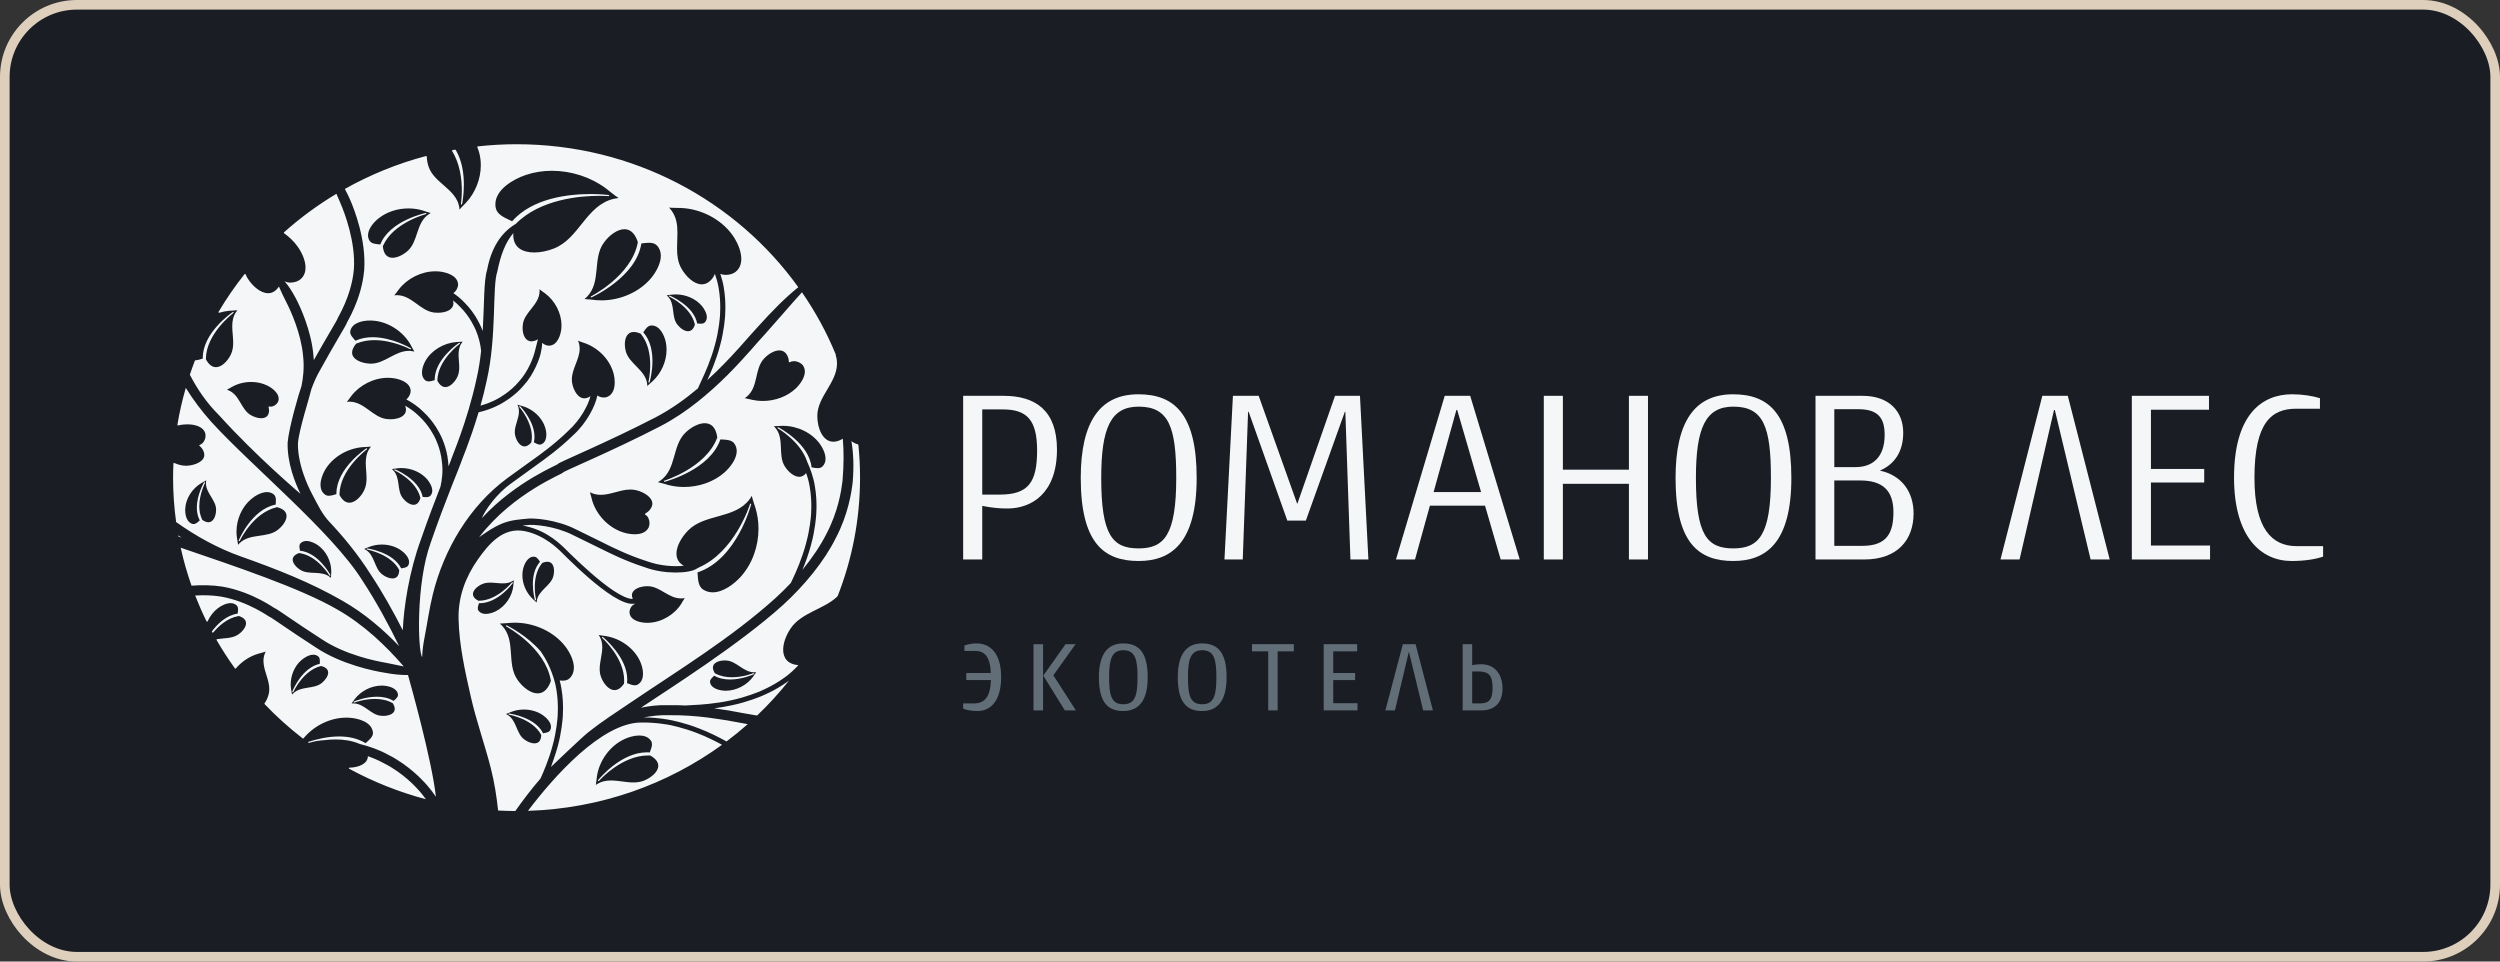
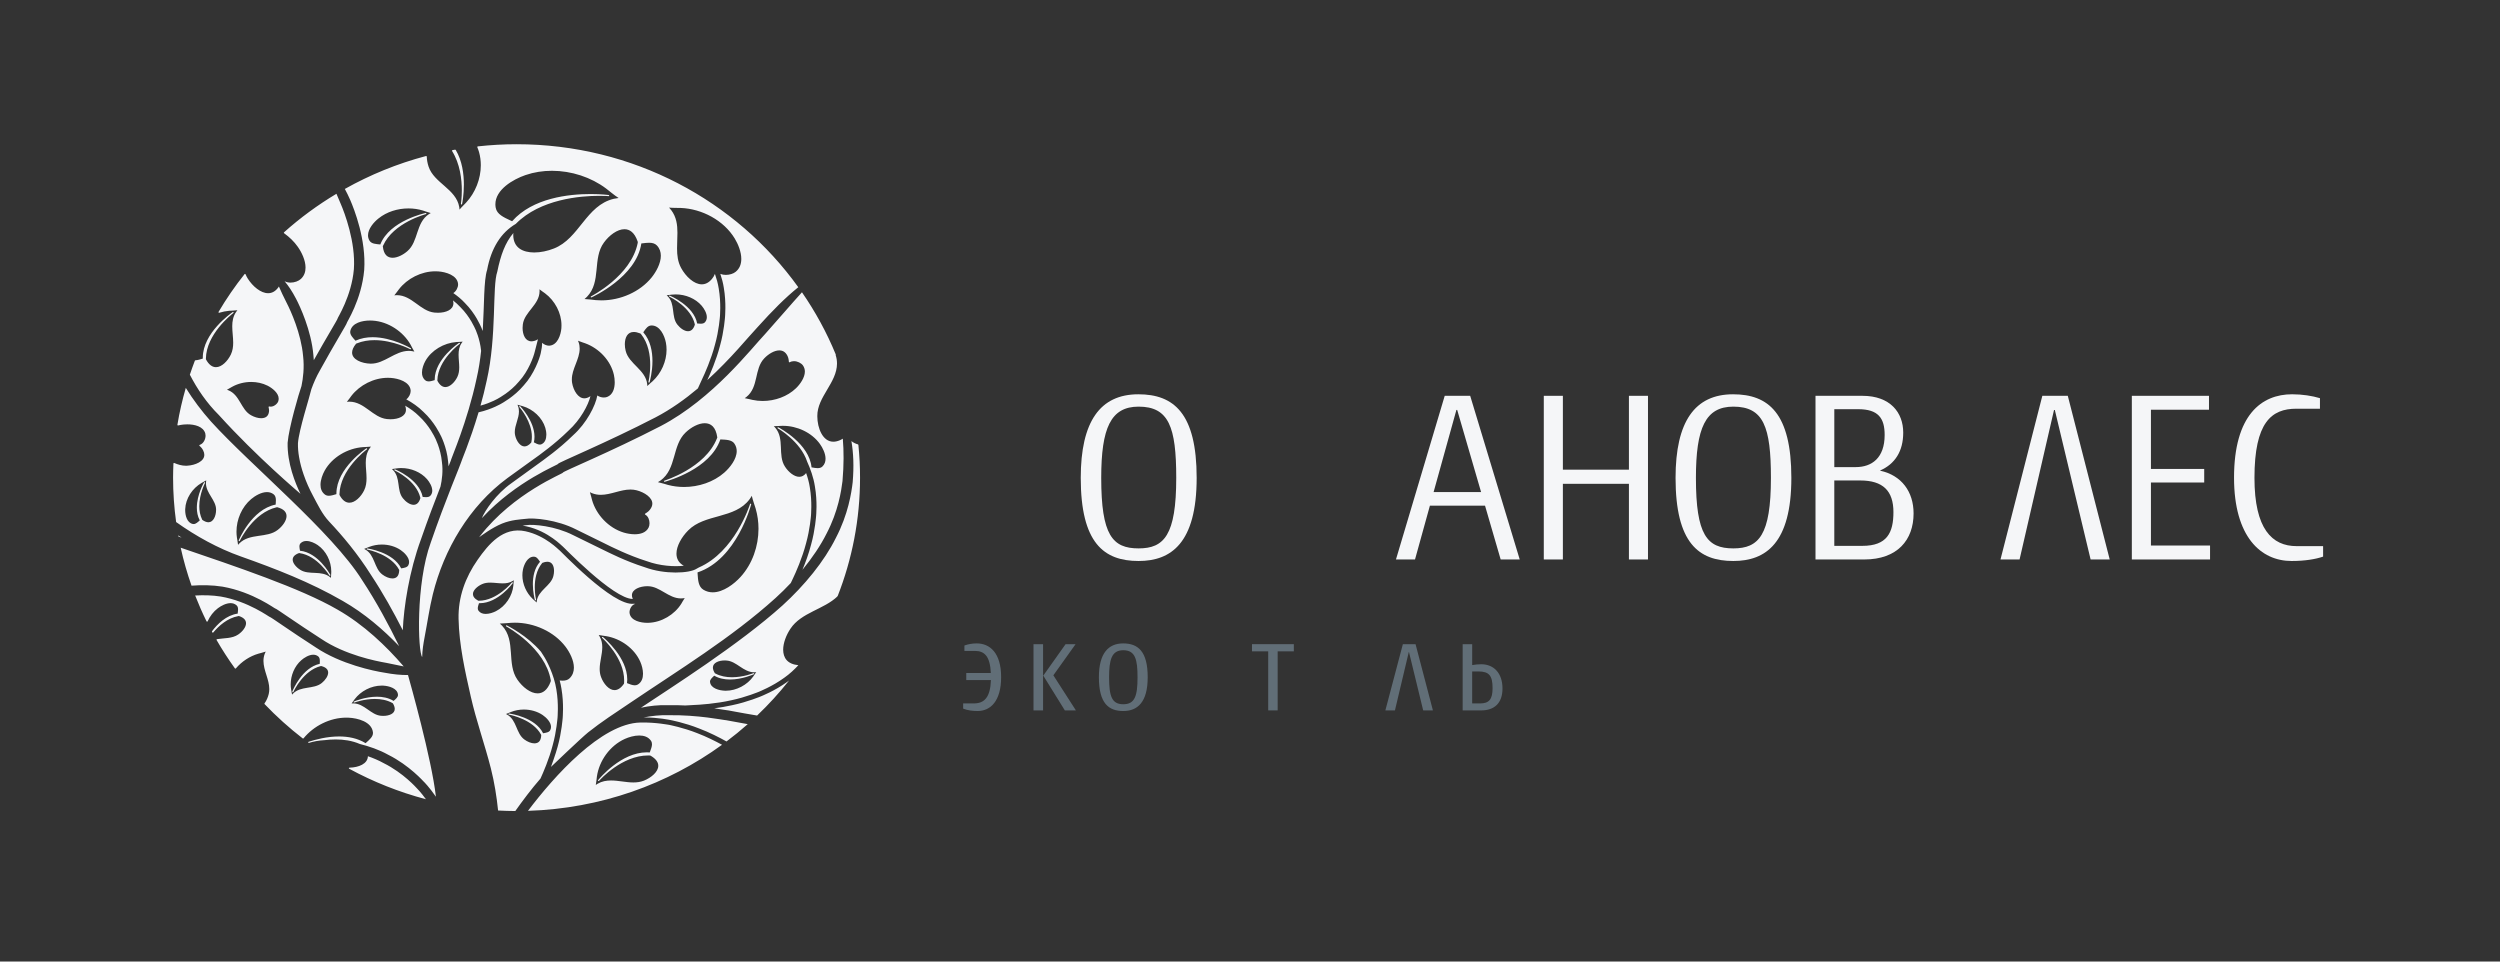
<svg xmlns="http://www.w3.org/2000/svg" width="260" height="100" viewBox="0 0 260 100" fill="none">
  <rect x="0" y="0" width="260" height="100" fill="#333333" stroke="none" />
-   <rect x="0.5" y="0.5" width="259" height="99" rx="7.5" fill="#1A1D24" stroke="#DECFBC" />
  <path d="M100.168 73.155H101.275C102.368 73.155 102.99 72.538 103.057 70.73H100.492V69.993H103.046C102.968 68.238 102.377 67.695 101.397 67.695H100.3V67.131C100.69 66.994 101.115 66.914 101.575 66.914C102.925 66.914 104.118 67.87 104.118 70.424C104.118 72.938 102.99 73.945 101.676 73.945C101.184 73.945 100.646 73.89 100.168 73.697V73.155Z" fill="#616E77" />
  <path d="M107.484 73.881V66.994H108.479V73.881H107.484ZM110.743 73.881L108.501 70.265L110.82 66.994H111.86L109.548 70.232L111.893 73.881H110.743Z" fill="#616E77" />
  <path d="M116.821 73.946C115.311 73.946 114.285 73.167 114.285 70.436C114.285 67.944 115.267 66.915 116.809 66.915C118.347 66.915 119.361 67.73 119.361 70.436C119.36 73.048 118.292 73.946 116.821 73.946ZM116.821 67.623C115.591 67.623 115.346 68.639 115.346 70.448C115.346 72.399 115.625 73.242 116.821 73.242C118.015 73.242 118.304 72.399 118.304 70.448C118.304 68.628 118.09 67.623 116.821 67.623Z" fill="#616E77" />
-   <path d="M125.024 73.946C123.515 73.946 122.488 73.167 122.488 70.436C122.488 67.944 123.468 66.915 125.009 66.915C126.55 66.915 127.567 67.73 127.567 70.436C127.566 73.048 126.493 73.946 125.024 73.946ZM125.024 67.623C123.792 67.623 123.546 68.639 123.546 70.448C123.546 72.399 123.825 73.242 125.024 73.242C126.215 73.242 126.505 72.399 126.505 70.448C126.505 68.628 126.291 67.623 125.024 67.623Z" fill="#616E77" />
  <path d="M132.876 67.74V73.881H131.894V67.74H130.207V66.994H134.559V67.74H132.876Z" fill="#616E77" />
-   <path d="M137.664 73.881V66.994H141.144V67.74H138.656V69.992H140.932V70.729H138.656V73.132H141.179V73.88H137.664V73.881Z" fill="#616E77" />
  <path d="M145.898 66.994H147.217L149.023 73.881H148.011L146.535 67.816H146.513L145.073 73.881H144.078L145.898 66.994Z" fill="#616E77" />
  <path d="M154.056 73.881H152.117V66.994H153.107V69.17C153.432 69.115 153.722 69.082 154.045 69.082C155.365 69.082 156.259 70.013 156.259 71.608C156.256 73.155 155.385 73.881 154.056 73.881ZM153.755 69.83H153.106V73.156H153.943C154.858 73.156 155.228 72.733 155.228 71.565C155.228 70.274 154.871 69.83 153.755 69.83Z" fill="#616E77" />
  <path d="M69.609 75.389C69.612 75.396 68.184 75.106 66.597 75.142C62.54 75.236 57.645 80.707 54.909 84.328C62.469 84.089 69.429 81.569 75.093 77.457C74.397 77.08 73.451 76.604 72.517 76.25C71.034 75.659 69.604 75.394 69.609 75.389ZM66.966 81.188C66.61 81.328 66.244 81.375 65.87 81.375C65.104 81.375 64.315 81.17 63.545 81.17C63.069 81.17 62.602 81.248 62.156 81.509C62.092 81.547 62.029 81.59 61.962 81.635C62.023 81.347 62.055 80.873 62.076 80.774C62.306 79.134 63.422 77.551 64.982 76.847C65.394 76.661 65.96 76.491 66.485 76.491C66.968 76.493 67.411 76.631 67.691 77.025C67.774 77.143 67.807 77.266 67.807 77.403C67.807 77.641 67.701 77.912 67.606 78.171C67.601 78.186 67.586 78.224 67.576 78.254C67.471 78.244 67.367 78.242 67.264 78.242C64.605 78.247 62.38 80.923 62.215 81.123C62.208 81.128 62.205 81.133 62.205 81.133C62.205 81.135 62.205 81.135 62.205 81.135C62.182 81.161 62.188 81.198 62.213 81.219C62.239 81.239 62.28 81.236 62.301 81.209C62.301 81.209 62.301 81.209 62.304 81.207C62.304 81.207 62.304 81.207 62.307 81.204C62.434 81.053 64.703 78.564 67.411 78.568C67.463 78.568 67.513 78.569 67.566 78.571C67.62 78.577 67.641 78.579 67.688 78.606C68.254 78.944 68.461 79.3 68.461 79.639C68.468 80.26 67.734 80.881 66.966 81.188ZM35.655 62.503C37.906 63.788 39.871 65.489 41.512 67.2C40.448 65.008 39.139 62.574 37.669 60.346C34.537 55.336 26.035 48.352 21.939 43.833C20.981 42.763 20.084 41.574 19.323 40.34C18.961 41.593 18.664 42.871 18.45 44.177C18.448 44.196 18.455 44.218 18.47 44.232C18.484 44.247 18.506 44.252 18.527 44.247C18.711 44.201 18.899 44.171 19.087 44.151C19.209 44.139 19.339 44.132 19.474 44.132C20.235 44.13 21.147 44.347 21.352 45.083C21.37 45.149 21.378 45.221 21.378 45.303C21.381 45.678 21.163 46.142 20.77 46.268C20.75 46.275 20.734 46.291 20.731 46.31C20.726 46.332 20.734 46.353 20.748 46.367C20.748 46.367 20.823 46.435 20.892 46.502C20.987 46.601 21.062 46.707 21.125 46.833C21.211 47.004 21.249 47.157 21.249 47.3C21.261 47.973 20.323 48.389 19.453 48.434C19.418 48.437 19.376 48.437 19.336 48.437C18.909 48.437 18.51 48.317 18.125 48.151C18.104 48.142 18.083 48.145 18.065 48.156C18.048 48.167 18.039 48.183 18.037 48.205C18.017 48.691 18 49.181 18 49.675C18 51.24 18.11 52.781 18.317 54.293C20.386 55.77 22.693 57.037 25.015 57.859C28.687 59.162 32.283 60.552 35.655 62.503ZM31.111 57.514L31.145 57.524C33.013 57.78 34.25 59.848 34.252 59.848C34.269 59.877 34.306 59.886 34.335 59.871C34.365 59.855 34.377 59.819 34.362 59.79C34.362 59.79 34.359 59.79 34.359 59.788C34.359 59.788 34.359 59.788 34.356 59.785C34.29 59.666 33.079 57.47 31.199 57.275C31.174 57.126 31.139 56.975 31.139 56.838C31.142 56.699 31.171 56.581 31.267 56.491C31.438 56.326 31.643 56.262 31.869 56.262C32.276 56.262 32.737 56.48 33.039 56.687C33.923 57.297 34.452 58.379 34.452 59.428C34.452 59.476 34.449 59.526 34.449 59.575C34.444 59.629 34.42 59.91 34.417 60.104C34.39 60.078 34.364 60.056 34.339 60.031C33.434 59.279 32.136 59.842 31.23 59.264C30.807 59.001 30.436 58.569 30.44 58.203C30.442 57.942 30.61 57.694 31.111 57.514ZM22.472 53.029C22.472 53.655 22.192 54.315 21.677 54.317C21.502 54.317 21.291 54.245 21.042 54.069L21.019 54.026C20.807 53.583 20.726 53.106 20.726 52.645C20.726 51.376 21.323 50.232 21.323 50.23C21.339 50.201 21.327 50.165 21.298 50.15C21.268 50.133 21.23 50.145 21.215 50.175C21.212 50.177 20.471 51.452 20.471 52.799C20.471 53.245 20.552 53.705 20.777 54.119C20.57 54.305 20.363 54.506 20.14 54.501C20.115 54.501 20.084 54.499 20.057 54.494C19.445 54.377 19.256 53.6 19.259 53.036C19.259 53.005 19.259 52.973 19.261 52.947C19.303 51.843 20.008 50.773 20.978 50.219C21.032 50.181 21.278 50.066 21.452 49.955C21.443 49.991 21.438 50.025 21.433 50.059C21.424 50.131 21.419 50.2 21.419 50.269C21.428 51.302 22.472 52.016 22.474 53.005C22.474 53.009 22.472 53.016 22.472 53.029ZM24.884 56.523C24.842 56.568 24.798 56.613 24.758 56.664C24.731 56.41 24.65 55.995 24.641 55.923C24.609 55.712 24.594 55.503 24.594 55.293C24.594 54.03 25.14 52.732 26.122 51.905C26.528 51.563 27.177 51.178 27.762 51.178H27.767C28.015 51.178 28.251 51.246 28.463 51.412C28.648 51.56 28.693 51.784 28.693 52.04C28.693 52.181 28.678 52.332 28.67 52.477C26.146 52.972 24.833 56.195 24.828 56.198C24.812 56.228 24.83 56.262 24.86 56.276C24.89 56.288 24.926 56.274 24.94 56.245C24.94 56.245 24.94 56.245 24.943 56.243C24.943 56.243 24.943 56.24 24.945 56.236C25.028 56.052 26.38 53.328 28.747 52.762L28.825 52.749C29.547 52.938 29.797 53.284 29.8 53.671C29.802 54.153 29.384 54.728 28.885 55.109C27.755 55.995 25.965 55.419 24.884 56.523L24.928 56.563L24.884 56.523ZM43.334 81.96C43.342 81.973 41.958 80.384 39.898 79.365C39.376 79.074 38.817 78.84 38.262 78.648C38.241 79.439 37.311 79.814 36.341 79.838C36.313 79.838 36.288 79.855 36.283 79.884C36.274 79.908 36.288 79.936 36.312 79.948C38.805 81.304 41.481 82.374 44.296 83.121C43.767 82.389 43.334 81.952 43.334 81.96ZM79.145 72.416C79.15 72.412 77.766 73.004 76.154 73.339C75.529 73.481 74.88 73.587 74.282 73.663C75.055 73.773 75.523 73.864 75.523 73.852C75.531 73.827 76.886 74.112 78.738 74.416C79.933 73.278 81.044 72.06 82.066 70.77C82.006 70.816 81.95 70.863 81.888 70.904C80.552 71.874 79.14 72.412 79.145 72.416ZM69.5 74.381C68.626 74.356 67.762 74.454 66.952 74.613C68.456 74.606 69.719 74.887 69.714 74.881C69.712 74.883 71.196 75.155 72.72 75.767C73.78 76.165 74.836 76.708 75.557 77.112C76.317 76.54 77.055 75.94 77.765 75.311C76.317 75.059 75.345 74.856 75.345 74.881C75.348 74.903 72.555 74.329 69.5 74.381ZM48.029 19.8C48.029 20.581 47.946 21.128 47.936 21.194C47.936 21.196 47.936 21.196 47.936 21.196C47.936 21.198 47.933 21.198 47.936 21.198C47.928 21.232 47.953 21.264 47.985 21.268C47.987 21.271 47.992 21.271 47.995 21.271C48.024 21.271 48.048 21.248 48.057 21.223V21.219C48.057 21.219 48.059 21.214 48.059 21.207C48.084 21.096 48.243 20.272 48.243 19.2C48.243 18.096 48.07 16.725 47.396 15.592L47.332 15.564C47.24 15.582 47.149 15.594 47.055 15.613C47.036 15.616 47.018 15.629 47.011 15.647C47.004 15.664 47.004 15.685 47.014 15.702C47.849 17.036 48.029 18.664 48.029 19.8ZM30.969 25.665C31.366 26.224 31.779 27.07 31.776 27.831C31.776 28.271 31.643 28.683 31.293 29.009C31.06 29.23 30.632 29.392 30.21 29.392C29.996 29.389 29.784 29.344 29.599 29.25C30.013 29.741 30.386 30.3 30.783 31.061C31.203 31.854 32.373 34.379 32.592 36.923C32.614 37.104 32.627 37.282 32.636 37.457C33.968 35.069 35.16 33.143 35.112 33.117C35.066 33.119 36.569 30.801 36.804 27.991C36.999 25.174 35.834 22.121 35.428 21.183C35.265 20.81 35.124 20.473 34.99 20.152C33.04 21.321 31.211 22.661 29.536 24.162C29.52 24.174 29.512 24.19 29.515 24.209C29.515 24.227 29.525 24.242 29.541 24.252C30.092 24.65 30.586 25.117 30.969 25.665ZM37.878 28.071C37.601 31.215 36.003 33.6 36.066 33.594C36.116 33.623 34.668 35.972 33.27 38.525C32.912 39.146 32.624 39.806 32.385 40.464C32.219 41.236 31.089 44.698 30.988 46.084C30.975 46.566 31.019 47.056 31.104 47.537C31.208 48.156 31.373 48.762 31.58 49.357C31.84 50.118 32.17 50.85 32.55 51.559C33.049 52.489 33.504 53.473 34.24 54.252C35.611 55.705 37.201 57.594 38.582 59.79C39.816 61.653 40.931 63.656 41.891 65.548C41.986 63.141 42.562 59.396 43.778 56.097C44.49 54.038 45.227 52.098 45.811 50.609C45.967 49.916 46.09 48.976 45.962 48.077C45.84 46.643 45.214 45.463 45.214 45.476C45.214 45.483 44.663 44.266 43.584 43.28C43.15 42.84 42.63 42.477 42.132 42.187C42.144 42.218 42.158 42.25 42.169 42.286C42.204 42.406 42.22 42.515 42.22 42.615C42.22 43.293 41.437 43.601 40.613 43.604C40.487 43.604 40.362 43.594 40.238 43.582C38.772 43.422 37.916 41.785 36.344 41.774C36.319 41.774 36.297 41.774 36.274 41.776C36.208 41.776 36.145 41.781 36.076 41.791C36.257 41.583 36.487 41.234 36.548 41.165C37.415 40.043 38.88 39.291 40.34 39.291C40.438 39.291 40.537 39.295 40.637 39.302C41.435 39.356 42.626 39.704 42.707 40.6C42.709 40.62 42.709 40.64 42.709 40.663C42.709 40.954 42.534 41.33 42.254 41.532C42.849 41.858 43.502 42.294 44.036 42.834C45.195 43.899 45.792 45.214 45.789 45.204C45.792 45.192 46.472 46.467 46.606 48.013C46.626 48.173 46.641 48.335 46.648 48.497C46.84 48.03 46.943 47.765 46.93 47.76C46.894 47.747 48.609 43.859 49.564 39.372C49.783 38.431 49.933 37.456 50.036 36.491C49.91 35.203 49.416 34.176 49.413 34.185C49.413 34.199 48.912 32.96 47.872 31.934C47.641 31.682 47.38 31.45 47.111 31.242C47.138 31.347 47.155 31.448 47.155 31.538C47.153 32.218 46.373 32.525 45.547 32.527C45.421 32.527 45.296 32.52 45.173 32.508C43.704 32.348 42.849 30.708 41.278 30.697C41.255 30.7 41.234 30.697 41.211 30.7C41.144 30.702 41.079 30.707 41.009 30.716C41.191 30.509 41.422 30.16 41.485 30.091C42.351 28.966 43.815 28.214 45.278 28.216C45.377 28.216 45.472 28.218 45.571 28.226L45.579 28.166L45.574 28.226C46.365 28.278 47.559 28.629 47.639 29.526C47.639 29.548 47.641 29.568 47.641 29.593C47.641 29.894 47.45 30.288 47.144 30.481C47.563 30.773 47.985 31.112 48.343 31.503C49.46 32.615 50.001 33.95 50.001 33.941C50.001 33.936 50.09 34.115 50.204 34.423C50.371 31.635 50.301 29.172 50.661 28.067C51.082 25.798 52.106 24.187 53.643 23.282C56.188 20.692 60.402 20.367 62.308 20.367H62.318C62.863 20.367 63.218 20.392 63.283 20.398C63.288 20.401 63.29 20.401 63.29 20.401C63.293 20.401 63.293 20.401 63.293 20.401C63.325 20.403 63.354 20.378 63.36 20.347C63.362 20.314 63.339 20.285 63.305 20.281C63.303 20.281 62.55 20.18 61.425 20.18C59.164 20.182 55.402 20.576 53.26 23.009C53.209 22.983 53.122 22.944 53.084 22.928C52.405 22.61 51.673 22.287 51.554 21.605C51.531 21.485 51.52 21.366 51.52 21.251C51.512 19.732 53.346 18.652 54.655 18.206C55.534 17.904 56.466 17.762 57.402 17.762C59.428 17.762 61.473 18.43 63.046 19.616C63.192 19.718 63.93 20.344 64.336 20.592C64.157 20.612 63.991 20.64 63.828 20.676C60.942 21.366 60.245 24.814 57.604 25.845C56.959 26.101 56.228 26.258 55.557 26.258C54.355 26.251 53.383 25.767 53.378 24.427C53.378 24.366 53.388 24.297 53.392 24.235C52.544 25.236 52.071 26.512 51.717 28.259C51.181 29.795 51.68 34.929 50.617 39.587C50.427 40.488 50.204 41.36 49.972 42.185C51.075 41.889 51.87 41.412 51.86 41.41C51.85 41.412 53.057 40.784 53.984 39.664C54.969 38.588 55.5 37.08 55.614 36.583C55.743 36.064 55.846 35.669 55.948 35.28C55.935 35.287 55.921 35.294 55.908 35.305C55.8 35.374 55.694 35.42 55.567 35.455C55.458 35.483 55.357 35.498 55.269 35.498C54.636 35.496 54.351 34.822 54.349 34.1C54.349 33.978 54.359 33.857 54.375 33.737C54.54 32.437 56.103 31.694 56.115 30.289C56.115 30.272 56.113 30.264 56.115 30.257C56.115 30.241 56.113 30.234 56.113 30.231C56.113 30.183 56.11 30.136 56.105 30.087C56.3 30.25 56.614 30.448 56.679 30.502C57.713 31.272 58.396 32.555 58.394 33.834C58.394 33.935 58.391 34.037 58.384 34.138C58.323 34.841 57.983 35.887 57.145 35.949C57.126 35.949 57.11 35.951 57.091 35.951C56.865 35.951 56.579 35.838 56.381 35.655C56.378 35.979 56.333 36.326 56.235 36.739C56.119 37.279 55.541 38.906 54.48 40.067C53.475 41.274 52.168 41.95 52.183 41.95C52.192 41.95 51.147 42.578 49.771 42.88C48.87 45.925 47.9 48.126 47.935 48.13C47.968 48.142 46.3 52.061 44.8 56.422C43.23 60.708 43.462 67.804 43.907 68.331C43.92 67.641 44.027 66.956 44.156 66.277C44.446 64.784 44.65 63.282 45.015 61.803C46.168 57.142 48.806 52.64 52.781 49.715C54.507 48.447 56.071 47.358 56.065 47.346C56.053 47.334 57.645 46.244 59.119 44.79C60.369 43.658 61.186 42.122 61.409 41.19C61.382 41.209 61.354 41.233 61.325 41.253C61.123 41.375 60.939 41.426 60.772 41.426C60.122 41.433 59.632 40.611 59.498 39.814C59.479 39.697 59.473 39.58 59.473 39.465C59.465 38.376 60.282 37.367 60.285 36.262C60.285 36.049 60.258 35.837 60.183 35.62C60.161 35.557 60.139 35.497 60.112 35.436C60.366 35.548 60.782 35.665 60.865 35.704C62.31 36.231 63.524 37.512 63.848 38.994C63.897 39.218 63.931 39.486 63.931 39.759C63.931 40.399 63.742 41.051 63.139 41.283C63.043 41.318 62.925 41.341 62.797 41.341C62.564 41.341 62.314 41.266 62.12 41.13C61.942 42.188 60.987 44.03 59.611 45.259C58.075 46.77 56.464 47.86 56.476 47.874C56.488 47.887 54.891 49.002 53.205 50.243C51.591 51.374 50.427 53.106 50.115 53.887C53.74 49.967 58.152 48.309 58.039 48.24C57.985 48.132 63.026 46.071 68.188 43.4C69.784 42.566 71.26 41.507 72.579 40.395C72.706 40.105 72.846 39.797 73.019 39.431C73.269 38.921 73.967 37.358 74.356 35.849C74.781 34.346 74.866 32.938 74.871 32.938C74.866 32.942 75.011 31.527 74.748 30.005C74.667 29.48 74.518 28.962 74.351 28.482C74.347 28.496 74.342 28.507 74.337 28.519C74.262 28.708 74.162 28.866 74.031 29.023C73.701 29.415 73.346 29.568 72.986 29.571C72.18 29.573 71.315 28.755 70.834 27.865C70.489 27.227 70.412 26.536 70.414 25.829C70.412 25.294 70.453 24.752 70.453 24.216C70.453 23.385 70.35 22.571 69.808 21.856C69.74 21.766 69.664 21.678 69.582 21.589C69.964 21.634 70.657 21.614 70.796 21.627C73.017 21.712 75.277 22.927 76.415 24.809C76.756 25.372 77.097 26.187 77.095 26.93C77.095 27.444 76.937 27.919 76.51 28.268C76.275 28.462 75.88 28.59 75.484 28.59C75.287 28.59 75.093 28.555 74.915 28.483C75.068 28.942 75.2 29.427 75.275 29.919C75.551 31.514 75.396 32.979 75.402 32.977C75.4 32.971 75.309 34.436 74.875 35.979C74.498 37.43 73.851 38.922 73.556 39.534C76.034 37.282 77.862 34.993 78.755 34.058C80.366 32.274 81.633 30.993 83.022 29.869C76.574 20.88 65.859 15 53.721 15C52.358 15 51.014 15.079 49.69 15.224C49.669 15.227 49.653 15.237 49.643 15.254C49.634 15.271 49.63 15.291 49.639 15.306C49.715 15.487 49.776 15.664 49.822 15.826C49.946 16.267 50.004 16.725 50.004 17.184C50.004 18.599 49.438 20.031 48.478 21.069C48.406 21.157 47.997 21.542 47.79 21.799C47.785 21.707 47.776 21.616 47.761 21.527C47.429 19.646 45.136 19.04 44.572 17.326C44.461 16.993 44.392 16.628 44.385 16.283C44.383 16.264 44.375 16.245 44.359 16.236C44.343 16.224 44.325 16.222 44.307 16.226C41.317 17.017 38.483 18.178 35.862 19.65C36.049 19.993 36.235 20.367 36.421 20.792C36.849 21.786 38.089 24.93 37.878 28.071ZM41.301 48.706C41.449 48.686 41.597 48.678 41.744 48.678C42.741 48.678 43.767 49.095 44.413 49.834C44.671 50.133 44.959 50.608 44.956 51.03C44.956 51.213 44.902 51.391 44.77 51.544C44.659 51.67 44.501 51.704 44.309 51.704C44.197 51.704 44.077 51.691 43.961 51.684C43.591 49.816 41.095 48.82 41.09 48.814C41.058 48.803 41.024 48.818 41.011 48.845C40.997 48.876 41.009 48.91 41.041 48.924C41.041 48.924 41.041 48.924 41.043 48.926C41.043 48.926 41.046 48.926 41.048 48.926C41.178 48.989 43.299 50.009 43.712 51.755L43.72 51.81C43.567 52.324 43.304 52.498 43.013 52.501C42.641 52.503 42.193 52.19 41.903 51.82C41.225 50.983 41.699 49.672 40.84 48.855C40.815 48.83 40.786 48.805 40.76 48.781C40.958 48.761 41.248 48.711 41.301 48.706ZM41.681 57.214C42.068 57.479 42.551 57.974 42.547 58.453C42.547 58.561 42.523 58.672 42.469 58.78C42.358 59.016 42.034 59.059 41.725 59.112C40.881 57.397 38.202 57.041 38.199 57.036C38.165 57.033 38.132 57.056 38.127 57.086C38.122 57.117 38.146 57.149 38.18 57.156C38.18 57.156 38.18 57.156 38.182 57.156C38.182 57.156 38.19 57.158 38.199 57.158C38.44 57.206 40.666 57.694 41.499 59.242L41.52 59.294C41.497 59.952 41.202 60.152 40.816 60.159C40.482 60.162 40.076 59.986 39.763 59.749C38.894 59.103 39.013 57.717 37.968 57.138C37.938 57.12 37.905 57.105 37.87 57.087C38.061 57.02 38.321 56.902 38.379 56.882C38.796 56.717 39.254 56.633 39.711 56.633C40.412 56.632 41.114 56.826 41.681 57.214ZM37.748 46.501C37.841 46.487 38.294 46.487 38.58 46.447C38.533 46.503 38.489 46.56 38.453 46.616C38.121 47.086 38.039 47.605 38.039 48.132C38.039 48.665 38.12 49.212 38.12 49.742C38.12 50.176 38.066 50.6 37.869 51.001C37.539 51.67 36.919 52.289 36.335 52.281C35.983 52.281 35.623 52.069 35.307 51.476L35.304 51.4C35.36 48.865 37.994 46.861 38.154 46.737C38.159 46.734 38.159 46.734 38.159 46.734C38.161 46.732 38.161 46.732 38.161 46.732C38.188 46.712 38.193 46.674 38.176 46.649C38.154 46.623 38.117 46.616 38.09 46.633C38.088 46.638 34.995 48.684 34.987 51.316C34.987 51.341 34.987 51.363 34.987 51.391C34.723 51.467 34.449 51.56 34.202 51.56C34.049 51.558 33.911 51.525 33.79 51.432C33.456 51.178 33.332 50.817 33.332 50.421C33.332 49.902 33.547 49.337 33.768 48.94C34.538 47.555 36.14 46.618 37.748 46.501ZM56.318 46.199C56.26 46.227 56.2 46.237 56.14 46.237C55.945 46.239 55.731 46.113 55.521 46.003C55.568 45.807 55.59 45.609 55.588 45.413C55.586 43.77 54.102 42.253 54.102 42.248C54.076 42.223 54.039 42.222 54.013 42.243C53.99 42.267 53.988 42.303 54.008 42.326L54.01 42.329C54.01 42.329 54.013 42.331 54.017 42.336C54.129 42.464 55.315 43.879 55.315 45.42C55.315 45.602 55.298 45.787 55.264 45.97L55.247 46.028C54.998 46.314 54.757 46.427 54.55 46.427C54.108 46.436 53.718 45.877 53.583 45.316C53.551 45.186 53.537 45.062 53.537 44.936C53.534 44.226 53.97 43.522 53.971 42.788C53.973 42.59 53.94 42.388 53.855 42.187H53.858C53.843 42.155 53.829 42.123 53.813 42.09C54.01 42.158 54.282 42.212 54.346 42.236C55.434 42.549 56.394 43.428 56.712 44.495C56.773 44.701 56.82 44.959 56.82 45.212C56.817 45.631 56.693 46.026 56.318 46.199ZM69.878 30.639L69.873 30.582L69.881 30.639C70.015 30.625 70.15 30.618 70.284 30.618C71.293 30.618 72.332 31.045 72.977 31.798C73.23 32.096 73.511 32.569 73.511 32.988C73.509 33.179 73.455 33.356 73.318 33.512C73.209 33.632 73.056 33.666 72.875 33.666C72.754 33.666 72.629 33.651 72.506 33.642C72.153 31.771 69.668 30.75 69.665 30.746C69.634 30.732 69.596 30.746 69.585 30.775C69.569 30.805 69.585 30.84 69.613 30.853C69.613 30.853 69.613 30.855 69.617 30.855C69.617 30.855 69.619 30.855 69.624 30.858C69.775 30.93 71.863 31.971 72.256 33.707L72.265 33.768C72.107 34.275 71.843 34.446 71.555 34.448C71.183 34.453 70.736 34.132 70.448 33.76C69.775 32.914 70.27 31.609 69.413 30.783C69.389 30.757 69.362 30.733 69.333 30.708C69.531 30.693 69.824 30.648 69.878 30.639ZM69.322 36.371C69.322 37.584 68.769 38.816 67.877 39.642C67.815 39.706 67.499 39.958 67.316 40.149V40.144C67.316 40.084 67.313 40.023 67.311 39.967C67.16 38.462 65.399 37.853 65.069 36.486C65.014 36.263 64.982 36.029 64.982 35.8C64.988 35.11 65.249 34.525 65.915 34.525C66.097 34.525 66.314 34.57 66.572 34.673C66.615 34.69 66.627 34.698 66.659 34.735C67.432 35.697 67.625 36.949 67.623 37.961C67.625 38.959 67.437 39.717 67.437 39.719C67.429 39.75 67.449 39.781 67.481 39.791C67.513 39.801 67.547 39.781 67.558 39.748C67.558 39.748 67.558 39.743 67.56 39.738C67.59 39.634 67.855 38.687 67.855 37.55C67.855 36.555 67.651 35.408 66.901 34.558C66.918 34.533 66.935 34.508 66.945 34.493C67.164 34.179 67.384 33.855 67.733 33.851C67.743 33.851 67.754 33.848 67.76 33.848C68.633 33.841 69.109 34.897 69.251 35.623C69.3 35.869 69.322 36.119 69.322 36.371ZM66.309 25.097L66.371 25.077L66.311 25.1C66.326 25.135 66.329 25.161 66.329 25.188C66.329 25.208 66.326 25.23 66.324 25.262C65.64 28.715 61.468 30.813 61.468 30.82C61.438 30.834 61.426 30.87 61.441 30.898C61.456 30.927 61.493 30.938 61.522 30.927H61.524L61.526 30.924C61.662 30.859 66.184 28.793 66.699 25.318C66.743 25.313 66.802 25.306 66.831 25.304C67.055 25.275 67.286 25.247 67.504 25.247C67.826 25.247 68.111 25.309 68.321 25.533C68.614 25.844 68.727 26.209 68.727 26.598C68.73 27.393 68.232 28.278 67.777 28.846C66.556 30.363 64.521 31.239 62.542 31.239C62.345 31.239 62.151 31.228 61.955 31.213C61.836 31.203 61.147 31.109 60.79 31.1C60.878 31.027 60.96 30.954 61.038 30.875C62.57 29.314 61.585 26.882 62.811 25.223C63.351 24.475 64.204 23.833 64.944 23.838C65.485 23.84 65.986 24.168 66.309 25.097ZM44.234 37.551C44.863 36.426 46.165 35.666 47.467 35.571C47.544 35.56 47.883 35.56 48.119 35.533C48.087 35.571 48.058 35.608 48.031 35.645C47.757 36.032 47.692 36.458 47.692 36.888C47.692 37.325 47.761 37.769 47.761 38.203C47.758 38.554 47.717 38.896 47.557 39.218C47.289 39.761 46.784 40.259 46.321 40.255C46.039 40.255 45.748 40.085 45.492 39.605L45.486 39.545C45.535 37.427 47.815 35.758 47.815 35.756C47.839 35.735 47.846 35.699 47.827 35.673C47.807 35.647 47.768 35.64 47.741 35.659C47.739 35.663 45.217 37.326 45.208 39.477V39.534C44.996 39.594 44.775 39.667 44.581 39.667C44.457 39.667 44.347 39.639 44.249 39.565C43.983 39.362 43.885 39.072 43.885 38.752C43.883 38.335 44.056 37.874 44.234 37.551ZM42.702 35.851C42.751 35.929 42.94 36.328 43.094 36.568C43.024 36.548 42.955 36.535 42.885 36.523C42.758 36.501 42.632 36.49 42.509 36.49C41.065 36.499 39.993 37.828 38.577 37.821H38.528C37.611 37.798 36.609 37.391 36.618 36.666C36.618 36.408 36.739 36.102 37.034 35.742L37.096 35.717C37.692 35.471 38.324 35.376 38.939 35.376C39.909 35.376 40.838 35.609 41.524 35.846C42.209 36.08 42.654 36.315 42.657 36.315C42.685 36.333 42.723 36.324 42.74 36.294C42.757 36.266 42.747 36.229 42.717 36.213C42.712 36.211 40.774 35.069 38.75 35.069C38.149 35.069 37.539 35.169 36.97 35.434C36.713 35.148 36.416 34.847 36.421 34.526C36.421 34.481 36.426 34.436 36.439 34.393C36.636 33.574 37.677 33.334 38.492 33.334C38.588 33.334 38.679 33.339 38.768 33.344C40.389 33.452 41.928 34.481 42.702 35.851ZM39.375 22.71C40.229 22.025 41.361 21.676 42.48 21.676C43 21.676 43.518 21.75 44.005 21.902C44.088 21.926 44.524 22.085 44.798 22.158C44.732 22.191 44.671 22.228 44.612 22.266C43.227 23.174 43.538 25.107 42.373 26.115C41.928 26.506 41.325 26.809 40.827 26.809C40.312 26.802 39.901 26.511 39.813 25.605L39.841 25.547C40.91 23.144 44.301 22.272 44.299 22.267C44.334 22.26 44.351 22.227 44.343 22.195C44.339 22.161 44.304 22.142 44.272 22.149C44.266 22.154 40.532 22.931 39.551 25.425C39.103 25.38 38.623 25.366 38.425 25.021C38.318 24.842 38.274 24.658 38.274 24.472C38.272 23.807 38.871 23.104 39.375 22.71ZM31.247 51.357C30.698 50.227 29.868 48.185 29.912 46.046C30.04 44.474 31.089 40.887 31.355 40.145C31.523 39.337 31.663 38.22 31.521 37.022C31.318 34.683 30.218 32.278 29.82 31.515C29.482 30.851 29.229 30.313 29.005 29.793C28.982 29.826 28.965 29.863 28.94 29.896C28.624 30.325 28.265 30.493 27.884 30.493C27.126 30.498 26.277 29.779 25.77 28.976C25.677 28.831 25.604 28.68 25.54 28.525C25.53 28.505 25.512 28.492 25.488 28.487C25.465 28.484 25.447 28.494 25.432 28.511C24.441 29.756 23.538 31.067 22.729 32.439C22.716 32.462 22.719 32.486 22.734 32.507C22.752 32.526 22.775 32.532 22.801 32.526C23.145 32.424 23.494 32.35 23.846 32.32C23.945 32.309 24.404 32.304 24.692 32.263C24.645 32.32 24.601 32.375 24.562 32.435C24.237 32.902 24.154 33.413 24.154 33.934C24.154 34.5 24.252 35.081 24.252 35.643C24.252 36.068 24.195 36.483 24.006 36.877C23.675 37.557 23.054 38.19 22.46 38.186C22.104 38.186 21.734 37.968 21.413 37.365V37.297C21.452 34.767 24.031 32.744 24.255 32.565C24.265 32.558 24.27 32.555 24.27 32.555V32.553H24.272C24.298 32.531 24.304 32.495 24.285 32.47C24.265 32.444 24.226 32.439 24.199 32.455C24.199 32.455 24.199 32.457 24.197 32.457C24.197 32.457 24.194 32.46 24.189 32.465C23.995 32.6 21.098 34.63 21.091 37.19C21.091 37.225 21.091 37.259 21.091 37.295C20.832 37.37 20.566 37.46 20.323 37.468L20.268 37.506C20.082 37.988 19.909 38.475 19.744 38.968C20.504 40.443 21.486 41.899 22.759 43.16C26.733 47.549 31.065 51.19 31.247 51.357ZM24.142 40.227C24.731 39.897 25.43 39.723 26.125 39.723C26.715 39.723 27.307 39.849 27.826 40.11C28.328 40.363 28.988 40.883 28.983 41.467C28.98 41.55 28.968 41.636 28.941 41.728C28.858 41.986 28.498 42.297 28.151 42.292C28.105 42.292 28.056 42.287 28.009 42.275C27.986 42.269 27.965 42.275 27.951 42.289C27.935 42.304 27.927 42.325 27.932 42.346C27.932 42.346 27.953 42.422 27.964 42.5C27.979 42.562 27.983 42.622 27.983 42.684C27.983 42.729 27.979 42.776 27.974 42.827C27.906 43.321 27.588 43.489 27.166 43.496C26.828 43.496 26.433 43.369 26.108 43.185C25.045 42.602 24.961 41.063 23.734 40.581C23.69 40.563 23.646 40.548 23.601 40.535C23.8 40.433 24.074 40.257 24.142 40.227ZM57.468 77.546C57.892 76.046 57.978 74.634 57.985 74.636C57.978 74.642 58.122 73.227 57.862 71.705C57.626 70.171 56.84 68.66 56.527 68.196C56.434 68.045 56.349 67.91 56.262 67.78C54.832 66.096 52.822 65.102 52.71 65.044C52.707 65.041 52.707 65.041 52.707 65.041H52.705C52.673 65.027 52.635 65.039 52.622 65.066C52.607 65.096 52.617 65.133 52.648 65.147C52.648 65.147 52.648 65.149 52.65 65.149C52.762 65.206 56.706 67.371 57.28 70.747C57.282 70.771 57.282 70.79 57.285 70.809C57.282 70.837 57.28 70.867 57.261 70.907C56.925 71.793 56.434 72.109 55.912 72.111C55.176 72.117 54.337 71.452 53.814 70.692C52.654 69.028 53.688 66.658 52.222 65.078C52.147 65 52.07 64.925 51.983 64.851C52.336 64.849 53.018 64.776 53.136 64.773C53.273 64.763 53.411 64.759 53.549 64.759C55.548 64.759 57.612 65.68 58.809 67.251C59.233 67.808 59.686 68.662 59.686 69.434C59.686 69.839 59.562 70.215 59.253 70.529C59.057 70.729 58.797 70.79 58.503 70.79C58.41 70.79 58.308 70.78 58.207 70.77C58.284 71.049 58.347 71.335 58.391 71.621C58.665 73.216 58.513 74.681 58.519 74.676C58.514 74.673 58.423 76.138 57.989 77.679C57.799 78.4 57.302 79.759 57.302 79.759C57.302 79.759 60.477 76.718 61.169 76.164C62.544 75.07 64.027 74.112 65.491 73.125C70.627 69.654 76.048 66.352 80.646 62.203C81.197 61.703 81.732 61.178 82.243 60.633C82.318 60.466 82.401 60.295 82.492 60.104C82.739 59.594 83.437 58.027 83.826 56.519C84.248 55.016 84.341 53.607 84.343 53.609C84.336 53.612 84.482 52.199 84.22 50.678C84.142 50.169 84.001 49.664 83.838 49.199C83.623 49.476 83.379 49.588 83.126 49.588C82.604 49.593 82.001 49.097 81.64 48.534C80.843 47.326 81.64 45.64 80.608 44.461C80.564 44.413 80.52 44.366 80.471 44.32C80.476 44.32 80.481 44.323 80.486 44.323C80.75 44.323 81.179 44.29 81.259 44.288C81.314 44.285 81.37 44.285 81.424 44.285C82.898 44.282 84.424 44.989 85.273 46.174C85.558 46.572 85.859 47.171 85.856 47.708C85.856 48.012 85.766 48.291 85.529 48.519C85.397 48.647 85.224 48.686 85.032 48.688C84.857 48.688 84.665 48.653 84.479 48.618C84.463 48.616 84.427 48.611 84.401 48.607C84.165 46.151 81.122 44.536 80.958 44.448C80.955 44.445 80.953 44.443 80.953 44.443C80.949 44.443 80.949 44.443 80.949 44.443C80.921 44.428 80.883 44.437 80.866 44.467C80.851 44.495 80.861 44.532 80.892 44.547C80.897 44.547 83.257 45.909 83.943 48.009C84.269 48.724 84.609 49.654 84.751 50.593C85.03 52.186 84.872 53.65 84.877 53.648C84.874 53.645 84.784 55.107 84.35 56.652C84.109 57.587 83.757 58.538 83.454 59.261C84.473 58.019 85.345 56.728 85.975 55.468C87.173 53.174 87.492 51.062 87.62 50.032C87.765 48.321 87.762 46.928 87.652 45.622C87.551 45.687 87.442 45.745 87.327 45.793C87.086 45.893 86.866 45.938 86.666 45.938C85.57 45.938 85 44.54 85 43.272V43.27C84.99 41.266 87.038 39.818 87.049 37.812C87.049 37.668 87.036 37.517 87.015 37.364C86.989 37.218 86.955 37.067 86.908 36.915C86.922 36.897 86.924 36.877 86.916 36.857C85.978 34.572 84.795 32.413 83.404 30.397C82.249 31.665 81.139 32.985 79.574 34.735C78.154 36.221 74.14 41.47 68.727 44.304C63.413 47.048 58.482 49.048 58.539 49.156C58.647 49.229 53.419 51.228 49.914 55.764C49.886 55.8 49.855 55.839 49.826 55.875C50.095 55.691 51.153 54.885 52.216 54.45C53.186 54.054 54.151 54.018 54.662 53.961C55.467 53.82 57.957 54.056 59.909 55.06C61.849 55.992 63.551 56.866 63.559 56.854C63.562 56.838 65.283 57.739 67.281 58.367C68.631 58.858 70.111 58.952 71.116 58.837C70.57 58.538 70.354 58.091 70.352 57.584C70.349 56.794 70.886 55.85 71.572 55.161C73.299 53.408 76.428 53.987 77.957 51.92C78.04 51.805 78.118 51.689 78.186 51.562C78.272 51.961 78.543 52.742 78.585 52.883C78.784 53.561 78.883 54.273 78.883 54.989C78.883 56.802 78.25 58.637 77.026 59.992C76.365 60.723 75.217 61.604 74.126 61.602C73.796 61.602 73.469 61.523 73.16 61.336C72.63 61.02 72.594 60.337 72.552 59.689C72.552 59.66 72.545 59.58 72.542 59.531C76.65 58.174 78.118 52.46 78.122 52.458C78.13 52.427 78.113 52.393 78.078 52.383C78.046 52.374 78.011 52.393 78.001 52.423C78.001 52.423 78.001 52.426 78.001 52.428C78.001 52.428 78.001 52.428 78.001 52.431C77.941 52.619 76.4 57.396 72.673 59.022C72.599 59.064 72.532 59.106 72.451 59.145C71.703 59.639 69.122 59.762 67.073 58.999C64.992 58.342 63.266 57.43 63.261 57.443C63.256 57.461 61.511 56.569 59.617 55.659C57.73 54.698 55.451 54.498 54.722 54.617C54.595 54.632 54.47 54.645 54.35 54.663C54.48 54.682 54.611 54.705 54.74 54.739C57.061 55.241 58.511 56.86 58.504 56.812C58.504 56.764 63.775 62.298 65.812 62.292C65.81 62.285 65.805 62.28 65.803 62.273C65.743 62.136 65.719 62.011 65.719 61.905C65.722 61.286 66.549 60.966 67.33 60.963C67.349 60.963 67.365 60.963 67.379 60.966C68.632 60.977 69.516 62.228 70.807 62.236C70.887 62.236 70.969 62.231 71.055 62.222C71.106 62.213 71.158 62.204 71.213 62.196C71.072 62.394 70.909 62.71 70.863 62.776C70.157 63.916 68.805 64.736 67.42 64.773C67.391 64.775 67.361 64.775 67.332 64.775C66.626 64.775 65.625 64.556 65.483 63.809C65.472 63.766 65.468 63.724 65.468 63.678C65.468 63.341 65.692 62.9 66.063 62.806C66.019 62.801 65.975 62.794 65.929 62.789C63.706 63.095 58.11 57.081 58.136 57.189C58.141 57.225 56.736 55.696 54.63 55.249C52.322 54.756 50.805 56.601 49.673 58.218C48.386 60.056 47.642 62.112 47.69 64.356C47.749 67.089 48.359 69.776 48.96 72.439C49.531 74.964 50.414 77.409 51.051 79.916C51.418 81.367 51.649 82.823 51.802 84.294C52.394 84.324 52.991 84.344 53.592 84.347C54.344 83.283 55.28 82.034 56.211 80.968C56.5 80.343 57.112 78.922 57.468 77.546ZM67.592 53.009C67.5 53.126 67.4 53.224 67.276 53.302C67.189 53.363 67.098 53.417 67.098 53.417C67.08 53.43 67.071 53.448 67.071 53.471C67.073 53.49 67.083 53.511 67.103 53.52C67.41 53.693 67.55 54.068 67.55 54.414C67.55 54.588 67.514 54.755 67.449 54.88C67.179 55.394 66.61 55.564 66.009 55.564C65.608 55.564 65.197 55.485 64.874 55.389C63.289 54.91 62.006 53.535 61.571 51.995C61.54 51.902 61.447 51.457 61.349 51.185C61.419 51.22 61.484 51.254 61.551 51.283C61.864 51.411 62.173 51.462 62.484 51.462C63.526 51.459 64.548 50.907 65.573 50.912C65.779 50.912 65.989 50.934 66.2 50.988C67.026 51.196 67.85 51.748 67.843 52.381C67.843 52.575 67.768 52.783 67.592 53.009ZM75.32 49.157C74.2 50.137 72.659 50.646 71.141 50.646C70.577 50.646 70.015 50.576 69.482 50.436C69.372 50.408 68.76 50.213 68.421 50.144C68.512 50.094 68.6 50.04 68.684 49.981C70.383 48.766 69.877 46.334 71.302 44.981C71.866 44.438 72.646 44.012 73.298 44.014C73.924 44.017 74.445 44.388 74.6 45.5L74.568 45.578C73.347 48.693 69.094 49.981 69.094 49.989C69.062 49.999 69.044 50.031 69.055 50.063C69.065 50.097 69.097 50.113 69.132 50.106C69.132 50.106 69.132 50.104 69.135 50.104V50.106C69.135 50.106 69.139 50.104 69.149 50.099C69.46 50.014 73.865 48.794 74.916 45.698C74.921 45.698 74.924 45.698 74.926 45.7C75.49 45.731 76.116 45.723 76.393 46.155H76.39C76.551 46.398 76.618 46.655 76.618 46.915C76.618 47.749 75.911 48.639 75.32 49.157ZM78.264 41.59C78.181 41.574 77.73 41.457 77.452 41.41C77.514 41.372 77.571 41.331 77.626 41.285C78.917 40.261 78.422 38.376 79.481 37.27C79.917 36.81 80.534 36.439 81.049 36.441C81.399 36.444 81.701 36.599 81.906 37.028C81.968 37.159 82.006 37.286 82.022 37.43C82.029 37.478 82.034 37.528 82.037 37.563C82.039 37.583 82.041 37.599 82.041 37.608C82.041 37.615 82.041 37.621 82.041 37.624V37.631L82.045 37.636C82.05 37.64 82.034 37.638 82.07 37.673H82.139C82.269 37.595 82.418 37.561 82.57 37.561C82.94 37.558 83.331 37.766 83.501 37.998C83.646 38.201 83.705 38.418 83.707 38.64C83.707 39.273 83.211 39.964 82.78 40.38C81.887 41.24 80.592 41.701 79.321 41.701C78.962 41.701 78.607 41.663 78.264 41.59ZM63.046 66.16C64.559 66.414 65.989 67.443 66.592 68.826C66.742 69.17 66.874 69.637 66.874 70.074C66.874 70.527 66.734 70.941 66.34 71.188C66.238 71.25 66.13 71.273 66.017 71.273C65.763 71.275 65.478 71.15 65.209 71.044C65.224 70.916 65.235 70.786 65.235 70.658C65.228 68.393 62.918 66.433 62.719 66.264C62.712 66.257 62.709 66.255 62.706 66.255C62.703 66.255 62.703 66.252 62.703 66.252C62.679 66.232 62.639 66.234 62.617 66.259C62.596 66.284 62.598 66.322 62.622 66.343L62.625 66.345C62.625 66.345 62.625 66.345 62.629 66.345C62.714 66.421 64.917 68.431 64.912 70.763C64.915 70.848 64.91 70.939 64.905 71.031L64.891 71.107C64.566 71.586 64.227 71.772 63.914 71.772C63.336 71.779 62.769 71.112 62.512 70.418C62.406 70.142 62.367 69.861 62.367 69.575C62.367 68.83 62.636 68.062 62.636 67.303C62.636 66.931 62.569 66.561 62.367 66.205C62.335 66.149 62.303 66.094 62.265 66.038C62.535 66.1 62.958 66.138 63.046 66.16ZM54.388 59.23C54.502 58.68 54.871 57.887 55.518 57.894C55.532 57.894 55.537 57.894 55.541 57.897C55.82 57.899 55.984 58.171 56.162 58.424C55.572 59.089 55.417 59.986 55.417 60.758C55.417 61.597 55.6 62.289 55.626 62.383C55.628 62.388 55.628 62.39 55.628 62.39C55.631 62.393 55.631 62.393 55.631 62.393C55.638 62.426 55.672 62.445 55.705 62.435C55.737 62.428 55.757 62.395 55.749 62.363C55.749 62.363 55.617 61.811 55.617 61.072C55.617 60.295 55.767 59.315 56.374 58.572L56.416 58.532C56.603 58.457 56.778 58.421 56.924 58.421C57.42 58.421 57.615 58.849 57.62 59.368C57.62 59.549 57.595 59.737 57.55 59.91C57.297 60.942 55.945 61.397 55.818 62.556C55.816 62.59 55.813 62.627 55.811 62.66C55.667 62.514 55.451 62.346 55.409 62.295C54.739 61.668 54.328 60.74 54.328 59.826C54.327 59.626 54.348 59.426 54.388 59.23ZM51.567 63.568C51.285 63.71 50.882 63.847 50.517 63.847C50.219 63.847 49.953 63.761 49.772 63.526C49.709 63.45 49.689 63.36 49.689 63.263C49.689 63.1 49.757 62.911 49.816 62.73C49.845 62.733 49.874 62.733 49.901 62.733C51.818 62.725 53.328 60.65 53.332 60.647C53.353 60.621 53.348 60.582 53.32 60.564C53.294 60.544 53.254 60.549 53.235 60.576C53.235 60.581 51.701 62.471 49.799 62.478L49.739 62.476C49.335 62.257 49.185 62.014 49.185 61.785C49.18 61.394 49.639 60.968 50.133 60.751C50.403 60.628 50.685 60.593 50.979 60.593C51.407 60.593 51.852 60.671 52.288 60.671C52.652 60.671 53.012 60.617 53.346 60.404C53.375 60.384 53.405 60.362 53.434 60.341C53.407 60.539 53.402 60.81 53.392 60.877C53.29 61.971 52.586 63.057 51.567 63.568ZM55.578 77.311C55.247 77.311 54.842 77.139 54.53 76.905C53.653 76.268 53.764 74.882 52.718 74.306C52.688 74.29 52.655 74.273 52.62 74.259C52.813 74.186 53.071 74.068 53.128 74.049C53.549 73.878 54.014 73.792 54.481 73.792C55.175 73.792 55.869 73.981 56.433 74.361C56.823 74.626 57.311 75.118 57.306 75.6C57.306 75.708 57.282 75.815 57.229 75.924C57.122 76.163 56.795 76.204 56.484 76.259C55.665 74.608 53.143 74.233 52.957 74.207C52.952 74.204 52.95 74.204 52.95 74.204C52.947 74.204 52.947 74.204 52.947 74.204C52.915 74.198 52.883 74.221 52.877 74.254C52.87 74.285 52.896 74.316 52.926 74.322C52.926 74.322 52.926 74.322 52.93 74.322V74.324C52.93 74.324 52.937 74.324 52.952 74.326C53.216 74.376 55.425 74.854 56.263 76.39L56.288 76.445C56.267 77.102 55.97 77.304 55.578 77.311ZM87.113 62.003C88.616 58.171 89.447 54.019 89.444 49.675C89.447 48.523 89.384 47.389 89.272 46.267L89.224 46.214C88.98 46.149 88.741 46.033 88.547 45.872C88.757 47.114 88.818 48.481 88.68 50.144C88.554 51.239 88.209 53.496 86.936 55.931C85.726 58.38 83.65 60.9 81.388 62.959C76.826 67.068 69.779 71.514 66.658 73.602C67.565 73.413 68.523 73.304 69.473 73.338C70.094 73.325 70.701 73.34 71.278 73.37C71.539 73.351 71.819 73.334 72.147 73.32C72.726 73.301 74.477 73.184 76.037 72.831C77.604 72.505 78.938 71.934 78.938 71.939C78.931 71.934 80.291 71.412 81.563 70.486C82.116 70.099 82.614 69.631 83.03 69.181C81.87 69.064 81.459 68.411 81.449 67.577C81.449 66.873 81.761 66.052 82.21 65.382C83.329 63.695 85.69 63.382 87.1 62.02L87.056 61.977L87.113 62.003ZM78.343 70.348C77.715 71.229 76.601 71.836 75.485 71.836C75.456 71.836 75.42 71.833 75.392 71.833C74.808 71.817 73.926 71.592 73.846 70.948C73.844 70.925 73.841 70.907 73.841 70.889C73.839 70.662 74.07 70.466 74.28 70.271C74.786 70.567 75.362 70.67 75.916 70.67C77.171 70.67 78.333 70.151 78.401 70.12C78.404 70.118 78.404 70.118 78.404 70.118C78.433 70.106 78.448 70.07 78.433 70.042C78.42 70.011 78.383 69.997 78.352 70.011C78.352 70.011 77.313 70.434 76.125 70.434C75.546 70.434 74.937 70.333 74.394 70.042L74.345 70.011C74.205 69.789 74.141 69.588 74.141 69.423C74.141 68.929 74.749 68.686 75.374 68.686C75.436 68.686 75.495 68.691 75.556 68.695C76.614 68.768 77.293 69.906 78.423 69.918C78.46 69.918 78.498 69.916 78.537 69.914C78.571 69.911 78.609 69.909 78.646 69.903C78.521 70.063 78.384 70.297 78.343 70.348ZM23.146 61.012C26.348 61.578 28.637 63.348 28.639 63.289C28.673 63.243 30.944 64.866 33.429 66.459C35.891 68.113 39.091 68.752 40.171 68.936C40.864 69.074 41.447 69.194 41.985 69.308C40.186 67.21 37.837 64.956 35.088 63.393C31.251 61.167 24.534 58.923 18.791 56.96C19.089 58.307 19.467 59.626 19.919 60.909C20.948 60.831 22.052 60.839 23.146 61.012ZM18.535 55.678C18.542 55.718 18.552 55.756 18.559 55.798C18.668 55.836 18.787 55.876 18.89 55.913C18.778 55.839 18.652 55.754 18.535 55.678ZM39.964 69.956C38.901 69.791 35.459 69.09 32.858 67.342C30.272 65.682 28.092 64.118 28.061 64.165C28.058 64.21 25.826 62.53 22.961 62.041C22.084 61.9 21.172 61.883 20.297 61.933C20.654 62.846 21.048 63.744 21.479 64.619C21.492 64.641 21.511 64.654 21.536 64.652C21.561 64.652 21.583 64.638 21.592 64.619C21.833 64.084 22.198 63.605 22.666 63.251C22.999 62.999 23.518 62.726 23.981 62.726C24.205 62.726 24.416 62.791 24.599 62.951C24.723 63.061 24.759 63.209 24.759 63.383C24.759 63.518 24.733 63.669 24.718 63.815C23.529 63.987 22.62 64.892 22.054 65.642L22.049 65.709C22.058 65.725 22.07 65.744 22.081 65.766C22.088 65.786 22.107 65.794 22.127 65.796C22.15 65.801 22.169 65.792 22.182 65.775C22.751 65.094 23.646 64.281 24.781 64.074L24.845 64.065C25.396 64.245 25.585 64.522 25.587 64.818C25.591 65.218 25.213 65.691 24.775 65.989C24.145 66.418 23.328 66.352 22.567 66.471C22.548 66.473 22.531 66.486 22.521 66.504C22.511 66.522 22.514 66.542 22.523 66.56C23.109 67.576 23.746 68.561 24.431 69.512C24.441 69.527 24.461 69.536 24.48 69.537C24.501 69.537 24.517 69.53 24.529 69.516C25.14 68.796 25.97 68.247 26.868 67.984C26.954 67.951 27.374 67.861 27.636 67.764C27.604 67.824 27.576 67.883 27.553 67.943C27.444 68.209 27.4 68.472 27.4 68.734C27.405 69.73 28.01 70.688 28.006 71.665C28.006 71.836 27.987 72.002 27.949 72.172C27.866 72.518 27.713 72.872 27.511 73.149C27.493 73.172 27.495 73.203 27.516 73.225C28.742 74.509 30.069 75.703 31.483 76.796C31.494 76.804 31.51 76.811 31.528 76.809C31.545 76.807 31.559 76.798 31.57 76.784C32.623 75.496 34.316 74.634 36.02 74.634C36.094 74.634 36.17 74.636 36.247 74.639C37.207 74.681 38.654 75.063 38.784 76.15C38.786 76.179 38.789 76.205 38.789 76.233C38.791 76.615 38.435 76.922 38.098 77.22C38.086 77.232 38.049 77.265 38.022 77.29C37.181 76.77 36.206 76.592 35.265 76.592C34.021 76.592 32.838 76.903 32.097 77.146C32.076 77.153 32.06 77.172 32.058 77.195C32.052 77.216 32.063 77.238 32.08 77.249C32.087 77.257 32.098 77.261 32.106 77.268C32.6 77.111 33.124 77.013 33.74 76.978C34.109 76.93 34.505 76.902 34.911 76.902C35.741 76.902 36.615 77.025 37.428 77.376C38.382 77.615 39.431 77.971 40.37 78.494C42.591 79.598 44.083 81.316 44.078 81.301C44.078 81.288 44.665 81.887 45.335 82.859C44.898 78.946 42.639 70.948 42.433 70.204C41.7 70.209 40.922 70.139 39.964 69.956ZM33.467 71.031C32.628 71.716 31.262 71.302 30.447 72.159C30.421 72.186 30.398 72.213 30.375 72.242C30.349 72.048 30.287 71.767 30.279 71.716C30.25 71.538 30.233 71.355 30.233 71.174C30.233 70.243 30.627 69.284 31.337 68.661C31.642 68.393 32.137 68.09 32.579 68.09H32.584C32.762 68.09 32.93 68.139 33.085 68.256C33.233 68.368 33.264 68.547 33.264 68.757C33.264 68.849 33.259 68.944 33.254 69.036C31.416 69.446 30.471 71.741 30.402 71.91C30.399 71.915 30.397 71.919 30.397 71.919C30.397 71.921 30.397 71.921 30.397 71.921C30.385 71.951 30.399 71.988 30.431 72C30.459 72.011 30.497 71.997 30.512 71.966C30.512 71.966 30.512 71.966 30.512 71.964C30.512 71.964 30.514 71.962 30.517 71.953C30.595 71.78 31.575 69.734 33.337 69.278L33.397 69.265C33.943 69.402 34.126 69.66 34.129 69.952C34.131 70.308 33.828 70.74 33.467 71.031ZM40.934 72.895C40.405 72.568 39.792 72.458 39.207 72.458C38.004 72.458 36.903 72.917 36.817 72.953C36.815 72.953 36.815 72.953 36.815 72.953V72.955C36.812 72.955 36.812 72.955 36.812 72.955C36.781 72.967 36.766 73.003 36.778 73.031C36.793 73.062 36.827 73.076 36.859 73.064C36.859 73.064 36.859 73.064 36.861 73.064L36.864 73.062C36.952 73.031 37.895 72.691 38.982 72.691C39.593 72.691 40.242 72.796 40.816 73.118L40.864 73.153C40.996 73.371 41.054 73.569 41.054 73.732C41.054 74.221 40.471 74.452 39.858 74.452C39.777 74.452 39.698 74.448 39.62 74.441C38.557 74.347 37.902 73.164 36.746 73.152C36.721 73.152 36.695 73.152 36.668 73.155C36.634 73.157 36.598 73.159 36.563 73.162C36.69 73.004 36.833 72.775 36.877 72.727C37.513 71.877 38.603 71.302 39.694 71.302C39.75 71.302 39.805 71.304 39.862 71.306C40.445 71.337 41.323 71.581 41.387 72.225C41.389 72.243 41.389 72.256 41.389 72.274C41.395 72.51 41.155 72.701 40.934 72.895Z" fill="#F5F6F8" />
-   <path d="M104.773 52.884C103.886 52.884 103.171 52.806 102.153 52.613V58.184H100.168V41.165H104.36C107.72 41.165 109.925 42.714 109.925 46.758C109.924 51.31 107.276 52.884 104.773 52.884ZM104.297 42.579H102.153V51.438H103.97C106.946 51.438 107.859 50.178 107.859 46.839C107.859 43.654 106.783 42.579 104.297 42.579Z" fill="#F5F6F8" />
  <path d="M118.414 58.343C114.801 58.343 112.398 56.473 112.398 49.7C112.398 43.841 114.413 41.006 118.387 41.006C122.082 41.006 124.453 42.99 124.453 49.7C124.452 56.498 121.779 58.343 118.414 58.343ZM118.414 42.29C115.518 42.29 114.527 44.512 114.527 49.699C114.527 55.645 115.686 57.033 118.414 57.033C121.06 57.033 122.329 55.672 122.329 49.699C122.329 44.404 121.559 42.29 118.414 42.29Z" fill="#F5F6F8" />
-   <path d="M140.445 58.185L139.915 42.825H139.864L135.808 54.144H133.882L129.86 42.825H129.8L129.247 58.185H127.344L128.224 41.165H130.902L134.9 52.377H134.93L138.843 41.165H141.437L142.313 58.185H140.445Z" fill="#F5F6F8" />
  <path d="M156.07 58.185L154.443 52.59H148.71L147.161 58.185H145.18L150.251 41.165H152.899L158.051 58.185H156.07ZM151.549 42.635H151.466L149.095 51.172H154.033L151.549 42.635Z" fill="#F5F6F8" />
  <path d="M169.408 58.185V50.316H162.539V58.185H160.555V41.165H162.539V48.846H169.408V41.165H171.39V58.185H169.408Z" fill="#F5F6F8" />
  <path d="M180.266 58.343C176.655 58.343 174.258 56.473 174.258 49.7C174.258 43.841 176.266 41.006 180.237 41.006C183.933 41.006 186.301 42.99 186.301 49.7C186.301 56.498 183.631 58.343 180.266 58.343ZM180.266 42.29C177.368 42.29 176.376 44.512 176.376 49.699C176.376 55.645 177.532 57.033 180.266 57.033C182.912 57.033 184.176 55.672 184.176 49.699C184.178 44.404 183.412 42.29 180.266 42.29Z" fill="#F5F6F8" />
  <path d="M193.884 58.185H188.812V41.165H193.688C196.583 41.165 197.935 42.9 197.935 44.994C197.935 46.918 197.084 48.254 195.537 48.929V48.952C197.772 49.436 199.012 51.146 199.012 53.398C199.012 56.15 197.334 58.185 193.884 58.185ZM193.249 42.556H190.768V48.579H192.998C194.654 48.579 196.004 47.642 196.004 45.235C196.004 43.49 195.345 42.556 193.249 42.556ZM193.47 49.969H190.767V56.769H193.689C196.252 56.769 196.917 55.401 196.917 53.259C196.917 51.037 195.816 49.969 193.47 49.969Z" fill="#F5F6F8" />
  <path d="M212.403 41.165H215.051L219.41 58.185H217.424L213.702 42.637H213.619L210.035 58.185H208.051L212.403 41.165Z" fill="#F5F6F8" />
  <path d="M221.711 58.185V41.165H229.734V42.611H223.697V48.77H229.238V50.181H223.697V56.735H229.845V58.186H221.711V58.185Z" fill="#F5F6F8" />
  <path d="M238.324 58.343C235.125 58.343 232.34 55.836 232.34 49.68C232.34 43.149 235.206 41.005 238.376 41.005C239.454 41.005 240.47 41.169 241.275 41.41V42.505H238.824C236.232 42.505 234.464 43.922 234.464 49.7C234.464 55.003 236.283 56.798 238.848 56.798H241.603V57.888C240.804 58.16 239.705 58.343 238.324 58.343Z" fill="#F5F6F8" />
</svg>